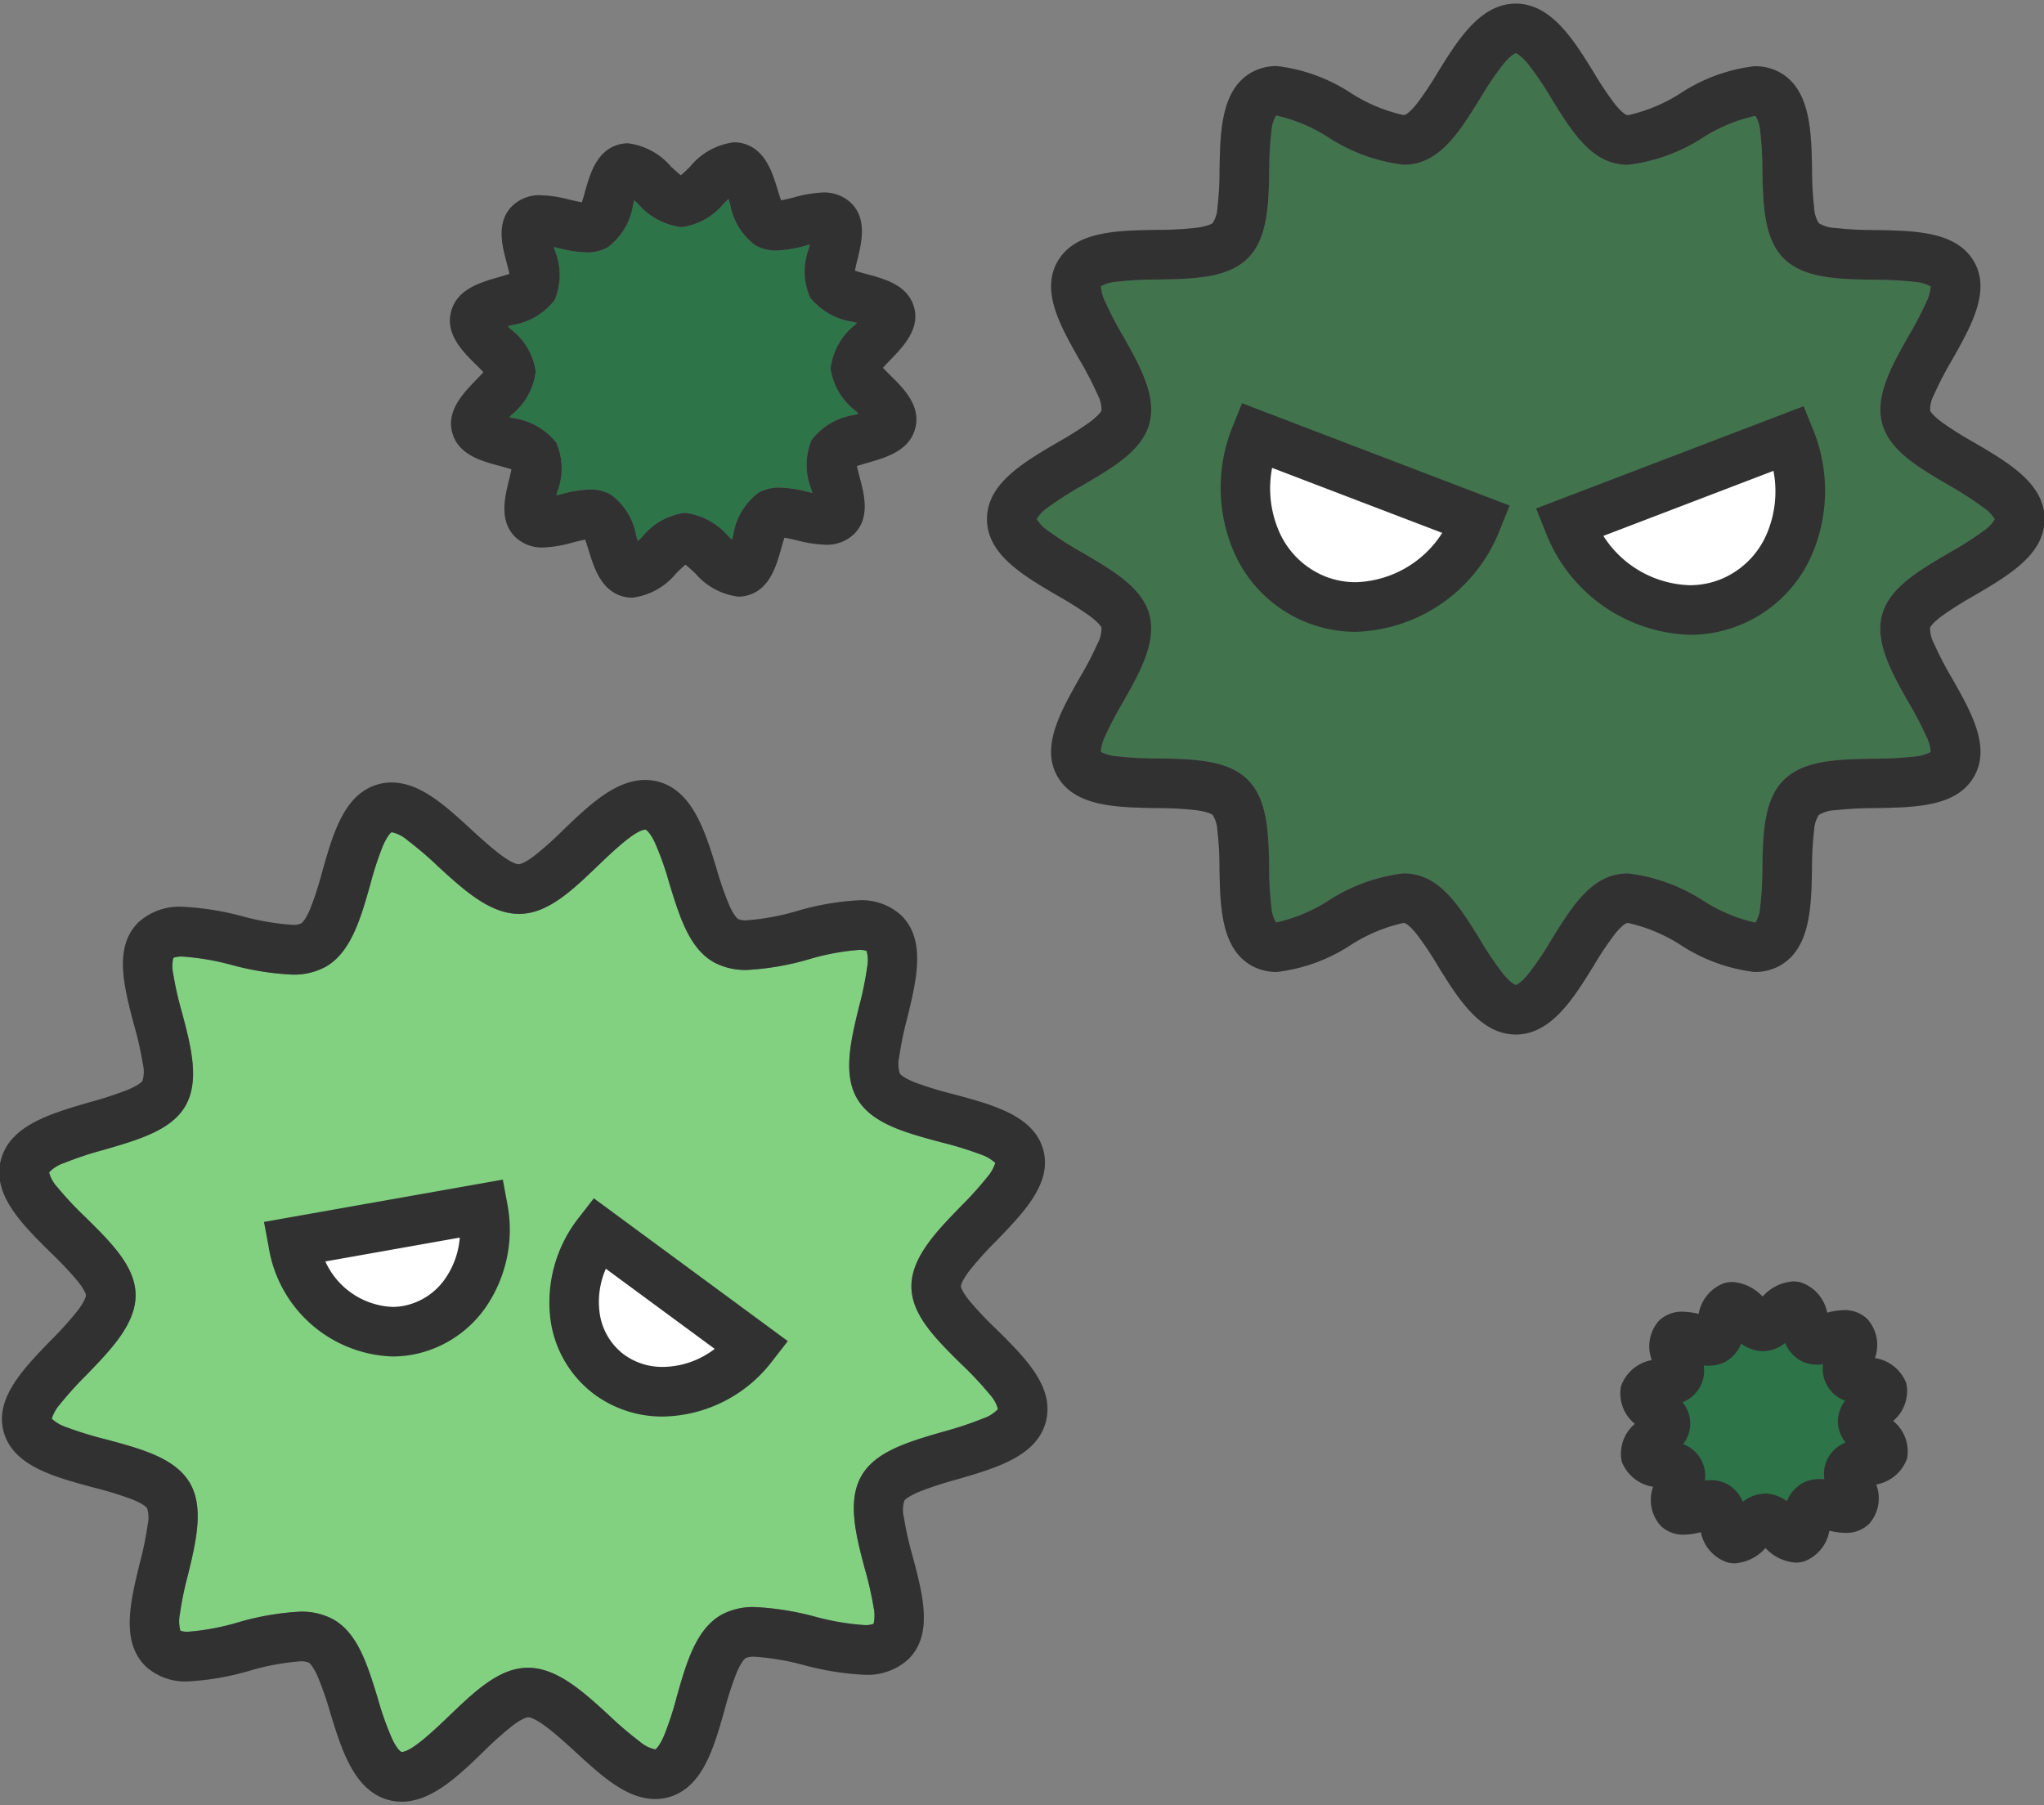
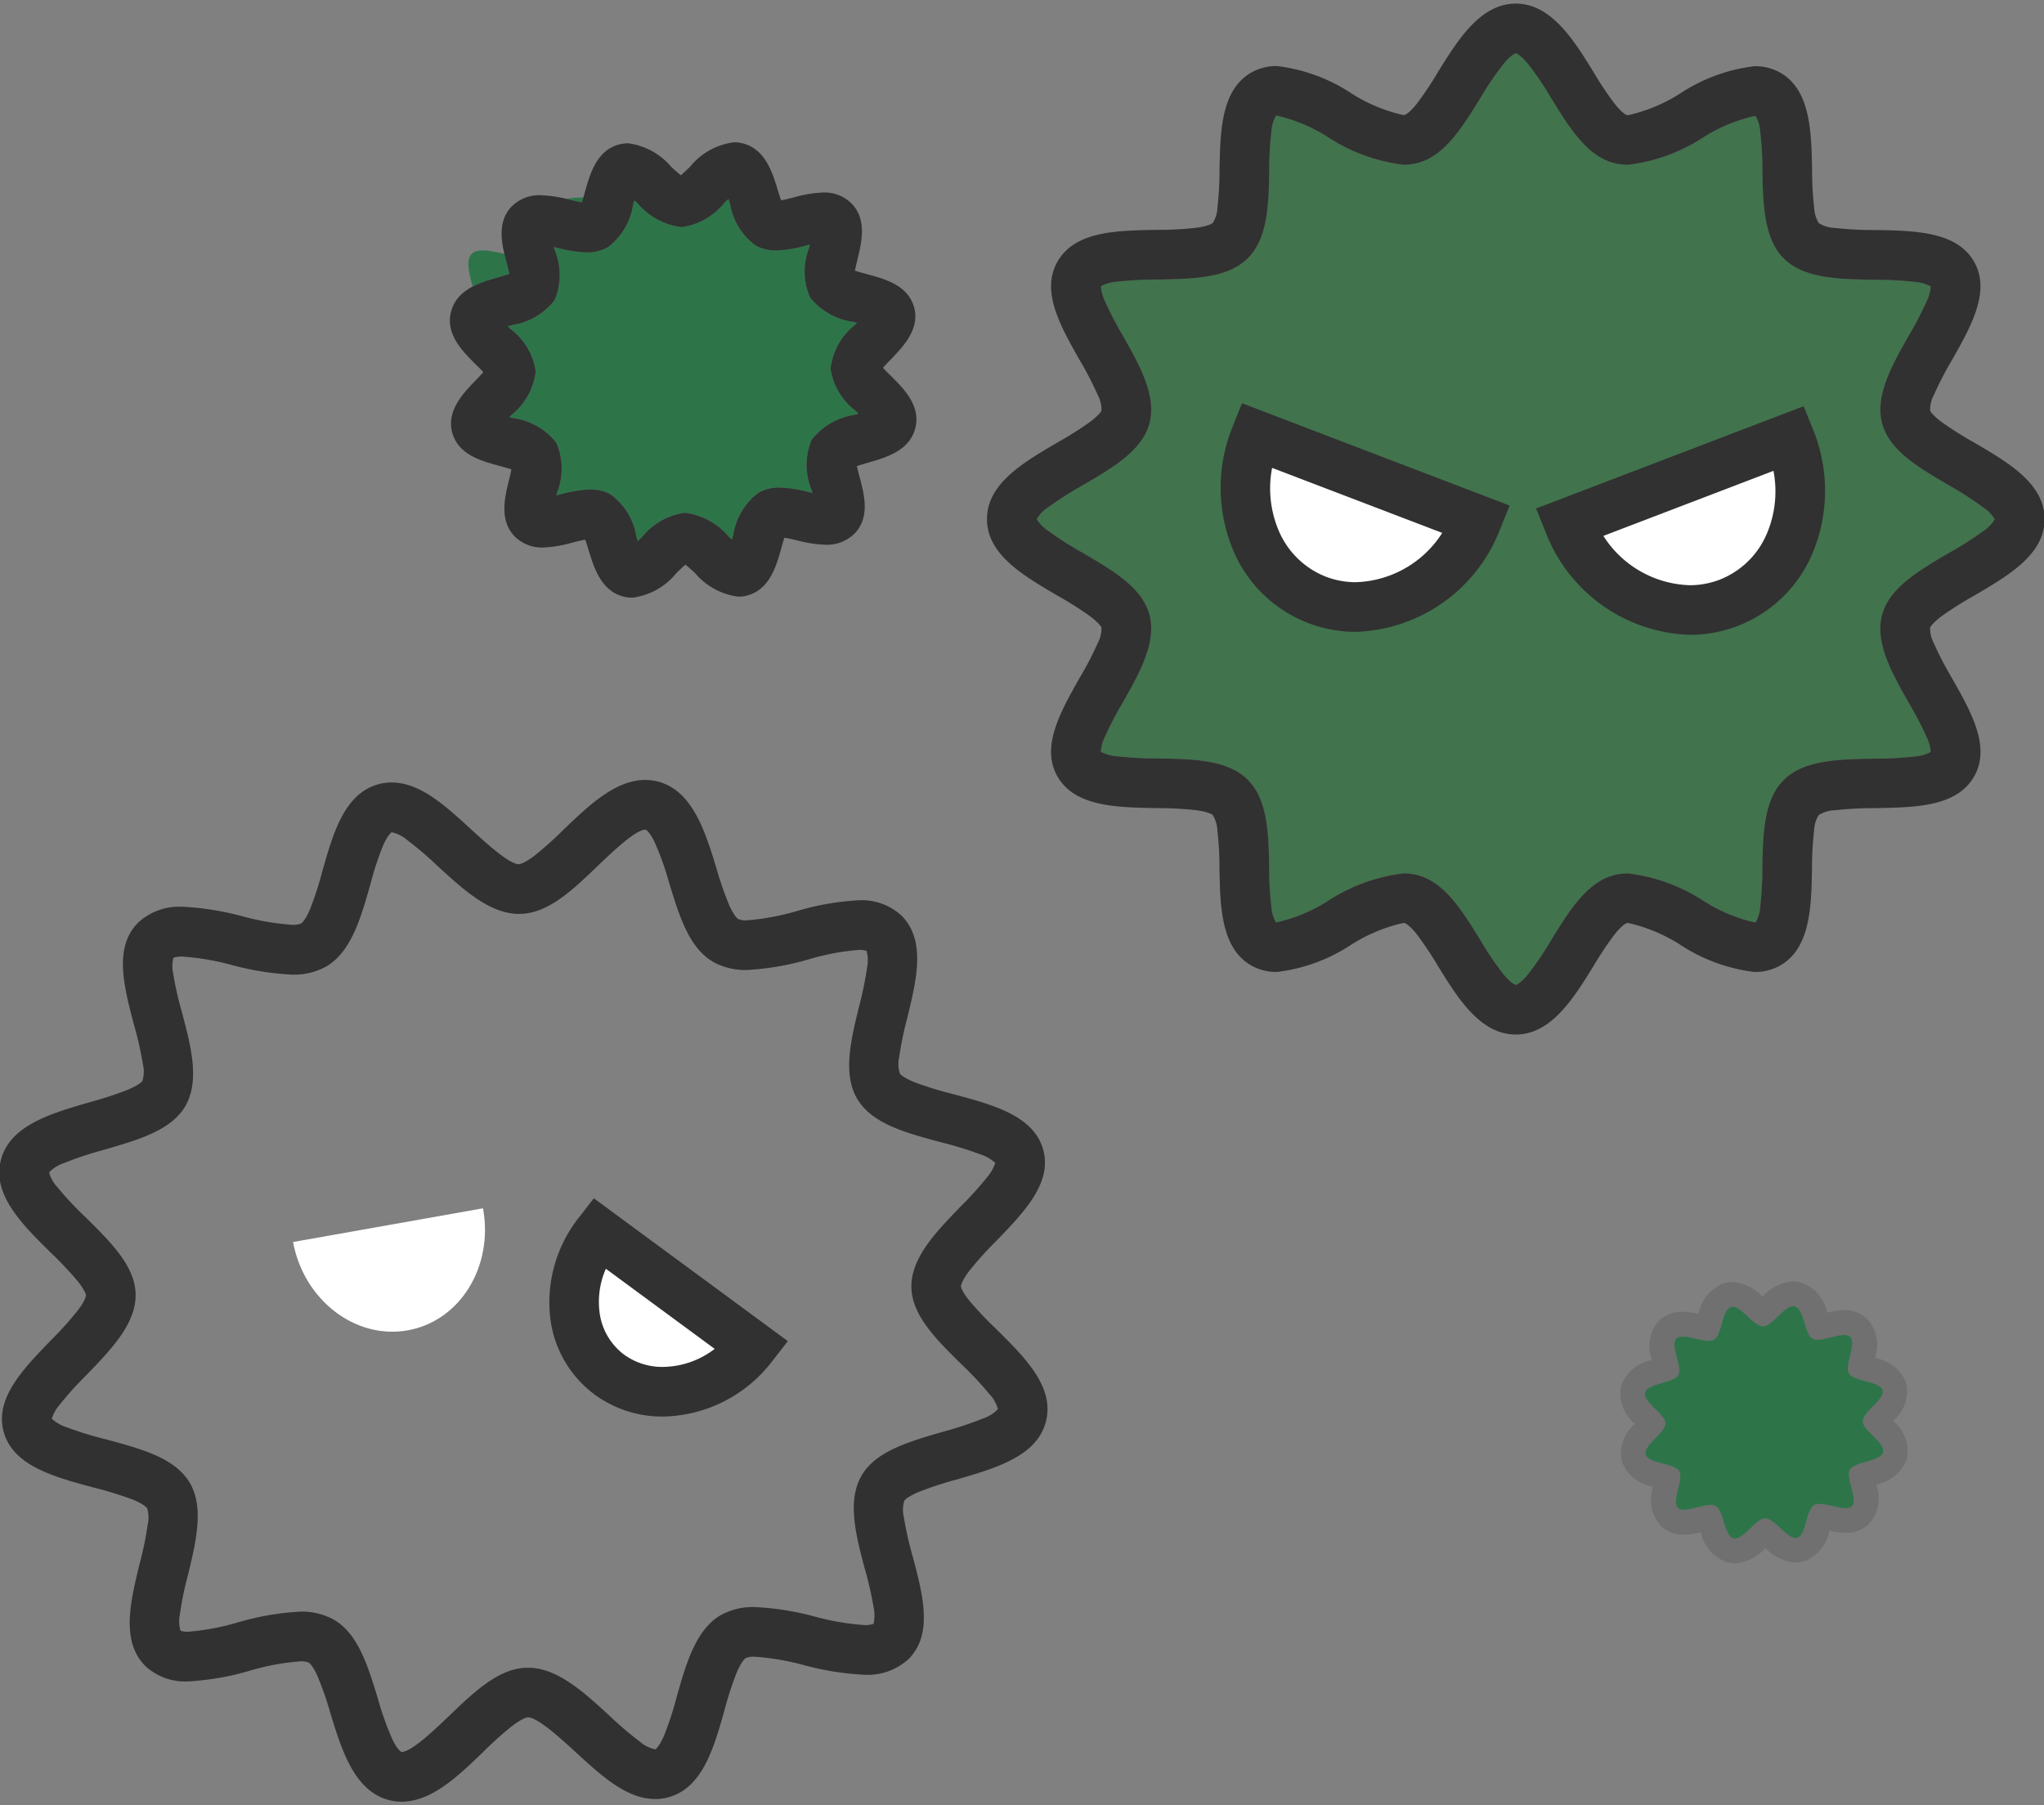
<svg xmlns="http://www.w3.org/2000/svg" width="120" height="106" viewBox="0 0 120 106">
  <rect x="0" y="0" width="120" height="106" fill="#808080" stroke="none" />
  <defs>
    <clipPath id="clip-path">
      <rect id="Rectangle_370" data-name="Rectangle 370" width="120" height="106" transform="translate(-0.008 -0.066)" fill="none" stroke="#707070" stroke-width="1.6" />
    </clipPath>
  </defs>
  <g id="Group_3815" data-name="Group 3815" transform="translate(-0.07 0.18)">
    <g id="Group_915" data-name="Group 915" transform="translate(0.078 -0.114)" clip-path="url(#clip-path)">
      <path id="Path_714" data-name="Path 714" d="M87.1,29.516c0,2.323-6.079,3.839-6.669,5.984-.607,2.215,3.862,6.484,2.709,8.425-1.171,1.968-7.21.326-8.852,1.923s.047,7.479-1.977,8.62c-1.994,1.122-6.377-3.229-8.654-2.636-2.2.572-3.757,6.492-6.141,6.492s-3.945-5.92-6.143-6.492c-2.279-.593-6.66,3.758-8.656,2.636-2.019-1.141-.332-7.023-1.974-8.62s-7.683.046-8.852-1.923c-1.152-1.941,3.316-6.21,2.707-8.425-.59-2.145-6.669-3.661-6.669-5.984s6.079-3.839,6.669-5.98c.609-2.219-3.86-6.488-2.707-8.429,1.169-1.968,7.212-.326,8.852-1.923s-.045-7.479,1.977-8.62C44.712,3.441,49.1,7.794,51.373,7.2c2.2-.572,3.757-6.492,6.143-6.492s3.943,5.92,6.141,6.492c2.277.593,6.66-3.76,8.654-2.636,2.023,1.141.337,7.023,1.977,8.622s7.681-.048,8.852,1.921c1.152,1.941-3.316,6.21-2.709,8.429.59,2.14,6.669,3.655,6.669,5.98" transform="translate(31.466 0.896)" fill="#41734d" />
      <path id="Path_714_-_Outline" data-name="Path 714 - Outline" d="M58.172,60.437c-2.082,0-3.4-2.137-4.566-4.022a19.513,19.513,0,0,0-1.252-1.875c-.464-.577-.689-.642-.692-.643a.408.408,0,0,0-.1-.009,9.568,9.568,0,0,0-3.05,1.275,10.084,10.084,0,0,1-4.364,1.6h0a3,3,0,0,1-1.491-.373c-1.791-1.012-1.836-3.488-1.877-5.673a19.027,19.027,0,0,0-.125-2.27,1.811,1.811,0,0,0-.274-.9c-.008-.008-.185-.173-.966-.282a20.687,20.687,0,0,0-2.344-.123c-2.334-.041-4.748-.083-5.779-1.818s.133-3.8,1.262-5.8A19.689,19.689,0,0,0,33.62,37.48a1.849,1.849,0,0,0,.229-.937c0-.006-.085-.227-.692-.683a20.95,20.95,0,0,0-1.89-1.192c-2.035-1.192-4.139-2.424-4.139-4.495s2.106-3.305,4.143-4.5a20.992,20.992,0,0,0,1.886-1.188c.606-.454.69-.675.693-.685h0a1.9,1.9,0,0,0-.23-.935,19.68,19.68,0,0,0-1.065-2.052c-1.129-1.992-2.3-4.053-1.262-5.8s3.445-1.778,5.779-1.819a20.686,20.686,0,0,0,2.344-.123c.781-.109.958-.274.965-.281a1.814,1.814,0,0,0,.275-.9,19.029,19.029,0,0,0,.125-2.269c.041-2.185.086-4.662,1.876-5.672a3,3,0,0,1,1.494-.374,10.078,10.078,0,0,1,4.364,1.6,9.566,9.566,0,0,0,3.048,1.275.4.4,0,0,0,.1-.009s.228-.066.692-.643a19.512,19.512,0,0,0,1.252-1.875C54.77,2.046,56.09-.091,58.172-.091s3.4,2.136,4.564,4.021a19.514,19.514,0,0,0,1.252,1.875c.464.577.69.642.692.643a.4.4,0,0,0,.1.009,9.565,9.565,0,0,0,3.048-1.275,10.079,10.079,0,0,1,4.364-1.6,3,3,0,0,1,1.493.374c1.792,1.01,1.838,3.49,1.879,5.677a19.042,19.042,0,0,0,.125,2.268,1.815,1.815,0,0,0,.274.9,1.954,1.954,0,0,0,.965.281,20.652,20.652,0,0,0,2.345.122c2.333.04,4.744.081,5.777,1.815s-.132,3.805-1.262,5.8a19.7,19.7,0,0,0-1.065,2.051,1.853,1.853,0,0,0-.229.94s.085.224.691.678a20.992,20.992,0,0,0,1.886,1.188c2.037,1.192,4.143,2.425,4.143,4.5s-2.1,3.3-4.139,4.495a20.948,20.948,0,0,0-1.89,1.192c-.607.456-.69.677-.693.687h0a1.891,1.891,0,0,0,.231.933,19.707,19.707,0,0,0,1.064,2.048c1.13,1.993,2.3,4.054,1.264,5.8S81.6,47.1,79.269,47.144a20.679,20.679,0,0,0-2.344.123,1.951,1.951,0,0,0-.966.282,1.819,1.819,0,0,0-.274.9,19.009,19.009,0,0,0-.125,2.268c-.04,2.186-.086,4.664-1.878,5.674a3,3,0,0,1-1.492.374,10.08,10.08,0,0,1-4.364-1.6,9.57,9.57,0,0,0-3.049-1.275.4.4,0,0,0-.1.009s-.228.066-.692.643a19.513,19.513,0,0,0-1.252,1.875C61.572,58.3,60.252,60.437,58.172,60.437Zm-6.608-9.461a3.306,3.306,0,0,1,.832.1c1.594.415,2.611,2.062,3.688,3.805a18.016,18.016,0,0,0,1.386,2.043c.46.541.685.593.7.6s.243-.056.7-.6a18.081,18.081,0,0,0,1.382-2.039c1.077-1.744,2.095-3.391,3.689-3.807a3.3,3.3,0,0,1,.832-.1A10.359,10.359,0,0,1,69.205,52.6a9.521,9.521,0,0,0,2.985,1.256.483.483,0,0,0,.06,0,2.028,2.028,0,0,0,.267-.884,19.036,19.036,0,0,0,.129-2.3c.036-1.981.074-4.03,1.28-5.2,1.191-1.158,3.182-1.193,5.291-1.23a20.766,20.766,0,0,0,2.374-.127,2.375,2.375,0,0,0,.938-.266,2.35,2.35,0,0,0-.243-.889,19.9,19.9,0,0,0-1.037-1.986c-.992-1.749-2.017-3.557-1.569-5.192.434-1.576,2.127-2.568,3.919-3.618a20.188,20.188,0,0,0,2.01-1.279,2.2,2.2,0,0,0,.682-.7,2.19,2.19,0,0,0-.682-.7A20.153,20.153,0,0,0,83.6,28.19c-1.791-1.048-3.482-2.037-3.915-3.61-.449-1.64.577-3.449,1.569-5.2A19.9,19.9,0,0,0,82.287,17.4a2.351,2.351,0,0,0,.243-.888,2.375,2.375,0,0,0-.937-.265,20.757,20.757,0,0,0-2.372-.125c-2.11-.036-4.1-.07-5.294-1.229s-1.242-3.223-1.279-5.2a19.052,19.052,0,0,0-.13-2.3,2.024,2.024,0,0,0-.268-.885.481.481,0,0,0-.061,0A9.518,9.518,0,0,0,69.2,7.748,10.354,10.354,0,0,1,64.777,9.37a3.3,3.3,0,0,1-.831-.1c-1.594-.415-2.611-2.062-3.688-3.806a18.081,18.081,0,0,0-1.382-2.039c-.477-.563-.7-.6-.7-.6s-.224.035-.7.6a18.016,18.016,0,0,0-1.386,2.043C55.007,7.205,53.99,8.852,52.4,9.267a3.3,3.3,0,0,1-.831.1,10.355,10.355,0,0,1-4.427-1.622,9.518,9.518,0,0,0-2.985-1.256.481.481,0,0,0-.06,0,2.033,2.033,0,0,0-.267.884,19.065,19.065,0,0,0-.13,2.3c-.037,1.982-.075,4.031-1.281,5.206-1.189,1.158-3.182,1.193-5.291,1.23a20.805,20.805,0,0,0-2.373.126,2.378,2.378,0,0,0-.939.266,2.347,2.347,0,0,0,.243.888A19.893,19.893,0,0,0,35.09,19.38c.992,1.751,2.018,3.561,1.568,5.2-.434,1.574-2.125,2.563-3.916,3.611a20.156,20.156,0,0,0-2.013,1.281,2.19,2.19,0,0,0-.682.7,2.2,2.2,0,0,0,.682.7,20.189,20.189,0,0,0,2.01,1.279c1.792,1.05,3.485,2.041,3.918,3.616.45,1.636-.575,3.445-1.567,5.195a19.891,19.891,0,0,0-1.036,1.985,2.347,2.347,0,0,0-.243.889,2.378,2.378,0,0,0,.939.266,20.8,20.8,0,0,0,2.373.126c2.109.037,4.1.071,5.291,1.23,1.206,1.173,1.244,3.224,1.281,5.206a19.1,19.1,0,0,0,.129,2.3,2.05,2.05,0,0,0,.266.884.488.488,0,0,0,.059,0A9.521,9.521,0,0,0,47.136,52.6,10.36,10.36,0,0,1,51.564,50.976Z" transform="translate(30.81 0.239)" fill="#707070" />
      <path id="Path_715" data-name="Path 715" d="M58.172-.091c2.08,0,3.4,2.136,4.564,4.021a19.517,19.517,0,0,0,1.252,1.875c.464.577.69.642.692.643a.4.4,0,0,0,.1.009,9.565,9.565,0,0,0,3.048-1.275,10.079,10.079,0,0,1,4.364-1.6,3,3,0,0,1,1.493.374c1.792,1.01,1.838,3.49,1.879,5.677a19.042,19.042,0,0,0,.125,2.268,1.815,1.815,0,0,0,.274.9,1.954,1.954,0,0,0,.965.281,20.652,20.652,0,0,0,2.345.122c2.333.04,4.744.081,5.777,1.815s-.132,3.805-1.262,5.8a19.7,19.7,0,0,0-1.065,2.051,1.853,1.853,0,0,0-.229.94s.085.224.691.678a20.984,20.984,0,0,0,1.886,1.188c2.037,1.192,4.143,2.425,4.143,4.5s-2.1,3.3-4.139,4.495a20.953,20.953,0,0,0-1.89,1.192c-.607.456-.69.677-.693.687h0a1.892,1.892,0,0,0,.231.933,19.712,19.712,0,0,0,1.064,2.048c1.13,1.993,2.3,4.054,1.264,5.8S81.6,47.1,79.269,47.144a20.68,20.68,0,0,0-2.344.123,1.951,1.951,0,0,0-.966.282,1.818,1.818,0,0,0-.274.9,19.009,19.009,0,0,0-.125,2.268c-.04,2.186-.086,4.664-1.878,5.674a3,3,0,0,1-1.492.374,10.081,10.081,0,0,1-4.364-1.6,9.57,9.57,0,0,0-3.049-1.275.4.4,0,0,0-.1.009s-.228.066-.692.643a19.516,19.516,0,0,0-1.252,1.875c-1.164,1.885-2.483,4.021-4.564,4.021s-3.4-2.137-4.566-4.022a19.512,19.512,0,0,0-1.252-1.875c-.464-.577-.69-.642-.692-.643a.408.408,0,0,0-.1-.009,9.566,9.566,0,0,0-3.05,1.275,10.08,10.08,0,0,1-4.364,1.6,3,3,0,0,1-1.491-.373c-1.791-1.012-1.836-3.488-1.877-5.673a19.027,19.027,0,0,0-.125-2.27,1.811,1.811,0,0,0-.274-.9c-.008-.008-.185-.173-.966-.282a20.686,20.686,0,0,0-2.344-.123c-2.334-.041-4.748-.083-5.779-1.818s.133-3.8,1.262-5.8A19.692,19.692,0,0,0,33.62,37.48a1.849,1.849,0,0,0,.229-.937c0-.006-.085-.227-.692-.683a20.955,20.955,0,0,0-1.89-1.192c-2.035-1.192-4.139-2.424-4.139-4.495s2.106-3.305,4.143-4.5a20.982,20.982,0,0,0,1.886-1.188c.606-.454.69-.675.693-.685h0a1.894,1.894,0,0,0-.23-.935,19.689,19.689,0,0,0-1.065-2.052c-1.129-1.992-2.3-4.053-1.262-5.8s3.445-1.778,5.779-1.819a20.686,20.686,0,0,0,2.344-.123c.781-.109.958-.274.965-.281a1.814,1.814,0,0,0,.275-.9,19.029,19.029,0,0,0,.125-2.269c.041-2.185.086-4.662,1.876-5.672a3,3,0,0,1,1.493-.374,10.077,10.077,0,0,1,4.364,1.6,9.566,9.566,0,0,0,3.048,1.275.4.4,0,0,0,.1-.009s.228-.066.692-.643a19.512,19.512,0,0,0,1.252-1.875C54.77,2.046,56.09-.091,58.172-.091Zm6.6,9.461a3.3,3.3,0,0,1-.831-.1c-1.594-.415-2.611-2.062-3.688-3.806a18.082,18.082,0,0,0-1.382-2.039c-.46-.543-.686-.6-.7-.6s-.242.055-.7.6a18.017,18.017,0,0,0-1.386,2.043C55.007,7.205,53.99,8.852,52.4,9.267a3.3,3.3,0,0,1-.831.1,10.354,10.354,0,0,1-4.427-1.622,9.517,9.517,0,0,0-2.985-1.256.482.482,0,0,0-.061,0,2.033,2.033,0,0,0-.267.884,19.065,19.065,0,0,0-.13,2.3c-.037,1.982-.075,4.031-1.281,5.206-1.189,1.158-3.182,1.193-5.291,1.23a20.8,20.8,0,0,0-2.373.126,2.378,2.378,0,0,0-.939.266,2.347,2.347,0,0,0,.243.888A19.894,19.894,0,0,0,35.09,19.38c.992,1.751,2.018,3.561,1.568,5.2-.434,1.574-2.125,2.563-3.916,3.611a20.157,20.157,0,0,0-2.013,1.281,2.19,2.19,0,0,0-.682.7,2.2,2.2,0,0,0,.682.7,20.182,20.182,0,0,0,2.01,1.279c1.792,1.05,3.485,2.041,3.918,3.616.45,1.636-.575,3.445-1.567,5.195a19.9,19.9,0,0,0-1.036,1.985,2.347,2.347,0,0,0-.243.889,2.378,2.378,0,0,0,.939.266,20.8,20.8,0,0,0,2.373.126c2.109.037,4.1.071,5.291,1.23,1.206,1.173,1.244,3.224,1.281,5.206a19.1,19.1,0,0,0,.129,2.3,2.05,2.05,0,0,0,.266.884.491.491,0,0,0,.06,0A9.518,9.518,0,0,0,47.136,52.6a10.358,10.358,0,0,1,4.429-1.622,3.306,3.306,0,0,1,.832.1c1.594.415,2.611,2.062,3.688,3.805a18.017,18.017,0,0,0,1.386,2.043c.477.561.7.6.7.6s.225-.036.7-.6a18.081,18.081,0,0,0,1.382-2.039c1.077-1.744,2.095-3.391,3.689-3.807a3.3,3.3,0,0,1,.832-.1A10.359,10.359,0,0,1,69.205,52.6a9.521,9.521,0,0,0,2.985,1.256.483.483,0,0,0,.06,0,2.028,2.028,0,0,0,.267-.884,19.036,19.036,0,0,0,.129-2.3c.036-1.981.074-4.03,1.28-5.2,1.191-1.158,3.182-1.193,5.291-1.23a20.766,20.766,0,0,0,2.374-.127,2.375,2.375,0,0,0,.938-.266,2.35,2.35,0,0,0-.243-.889,19.9,19.9,0,0,0-1.037-1.986c-.991-1.749-2.017-3.557-1.569-5.192.434-1.576,2.127-2.568,3.919-3.618a20.184,20.184,0,0,0,2.01-1.279,2.2,2.2,0,0,0,.682-.7,2.19,2.19,0,0,0-.682-.7A20.155,20.155,0,0,0,83.6,28.19c-1.791-1.048-3.482-2.037-3.915-3.61-.448-1.64.577-3.449,1.569-5.2A19.9,19.9,0,0,0,82.287,17.4a2.35,2.35,0,0,0,.243-.888,2.375,2.375,0,0,0-.937-.265,20.756,20.756,0,0,0-2.372-.125c-2.11-.036-4.1-.07-5.294-1.229s-1.242-3.223-1.279-5.2a19.052,19.052,0,0,0-.13-2.3,2.024,2.024,0,0,0-.268-.885.481.481,0,0,0-.061,0A9.518,9.518,0,0,0,69.2,7.748,10.354,10.354,0,0,1,64.777,9.37Z" transform="translate(30.81 0.239)" fill="#313131" />
      <path id="Path_716" data-name="Path 716" d="M56.259,12.306c1.6,3.972-.009,8.3-3.593,9.676s-7.791-.738-9.393-4.71Z" transform="translate(48.806 13.352)" fill="#fff" />
      <path id="Path_716_-_Outline" data-name="Path 716 - Outline" d="M57.934,11.278l.535,1.327a9.511,9.511,0,0,1-.016,7.31A7.8,7.8,0,0,1,51.247,24.7a9.386,9.386,0,0,1-8.466-6.041l-.555-1.376Zm-6.688,10.51A4.9,4.9,0,0,0,53,21.465a4.985,4.985,0,0,0,2.778-2.714,6.362,6.362,0,0,0,.385-3.678l-9.987,3.819A6.233,6.233,0,0,0,51.247,21.788Z" transform="translate(47.947 12.508)" fill="#313131" />
      <path id="Path_717" data-name="Path 717" d="M34.985,12.222c-1.6,3.972.009,8.3,3.593,9.676s7.791-.74,9.4-4.71Z" transform="translate(38.74 13.262)" fill="#fff" />
      <path id="Path_717_-_Outline" data-name="Path 717 - Outline" d="M34.824,11.194,50.535,17.2l-.556,1.376a9.394,9.394,0,0,1-8.471,6.039,7.794,7.794,0,0,1-7.2-4.785,9.511,9.511,0,0,1-.016-7.31Zm11.755,7.612L36.59,14.988a6.361,6.361,0,0,0,.385,3.678,4.985,4.985,0,0,0,2.778,2.714,4.9,4.9,0,0,0,1.755.321A6.241,6.241,0,0,0,46.578,18.807Z" transform="translate(38.085 12.418)" fill="#313131" />
-       <path id="Path_718" data-name="Path 718" d="M59.278,58.549c-.607,2.3-7.016,2.292-8.158,4.266-1.18,2.041,2.126,7.369.479,9.006-1.672,1.655-7.218-1.464-9.259-.29s-1.906,7.409-4.2,8.035c-2.264.618-5.463-4.773-7.87-4.748-2.326.021-5.41,5.49-7.77,4.9s-2.354-6.83-4.381-7.942c-2.1-1.151-7.57,2.07-9.248.465-1.7-1.628,1.5-7.029.3-9.014S1.553,61.37.91,59.134c-.635-2.207,4.9-5.322,4.878-7.664C5.764,49.2.147,46.2.754,43.9S7.768,41.61,8.91,39.637c1.182-2.045-2.126-7.373-.477-9.008,1.672-1.657,7.218,1.464,9.259.29s1.9-7.411,4.2-8.035c2.264-.62,5.463,4.77,7.872,4.748,2.324-.021,5.41-5.492,7.77-4.9s2.354,6.832,4.381,7.942c2.1,1.151,7.568-2.068,9.246-.463,1.7,1.626-1.5,7.027-.3,9.016s7.61,1.854,8.254,4.09c.633,2.2-4.9,5.32-4.88,7.666.023,2.265,5.642,5.268,5.035,7.566" transform="translate(0.709 24.502)" fill="#82d181" />
      <path id="Path_718_-_Outline" data-name="Path 718 - Outline" d="M23.522,81.875a2.976,2.976,0,0,1-.722-.088c-2.053-.514-2.8-2.952-3.458-5.1a19.536,19.536,0,0,0-.751-2.169c-.309-.686-.51-.8-.518-.806a1.164,1.164,0,0,0-.517-.075,14.216,14.216,0,0,0-2.948.548,15.811,15.811,0,0,1-3.614.629,3.448,3.448,0,0,1-2.475-.862c-1.5-1.439-.93-3.79-.374-6.063a19.5,19.5,0,0,0,.469-2.279,1.846,1.846,0,0,0-.036-.967c-.006-.01-.139-.219-.885-.521a21.316,21.316,0,0,0-2.289-.7C3.107,62.8.735,62.162.169,60.193s1.12-3.707,2.749-5.39A20.511,20.511,0,0,0,4.51,53.035c.477-.636.48-.883.48-.894s-.021-.244-.5-.844a20.827,20.827,0,0,0-1.564-1.654C1.225,47.962-.534,46.224,0,44.186c.533-2.021,2.922-2.714,5.232-3.384a21.33,21.33,0,0,0,2.208-.722c.725-.306.859-.508.864-.517a1.872,1.872,0,0,0,.024-1.007,19.846,19.846,0,0,0-.518-2.294C7.22,34.02,6.6,31.7,8.066,30.252a3.553,3.553,0,0,1,2.6-.919,16.636,16.636,0,0,1,3.543.568,14.823,14.823,0,0,0,2.87.49,1.206,1.206,0,0,0,.542-.077c.022-.013.23-.148.53-.851a19.585,19.585,0,0,0,.717-2.217c.636-2.244,1.294-4.565,3.3-5.11a2.88,2.88,0,0,1,.759-.1c1.675,0,3.137,1.342,4.685,2.763.829.761,2.217,2.035,2.794,2.035.012,0,.258-.008.881-.473a20.285,20.285,0,0,0,1.737-1.552c1.5-1.436,3.045-2.921,4.8-2.921a2.975,2.975,0,0,1,.722.088c2.052.514,2.8,2.951,3.457,5.1a19.545,19.545,0,0,0,.752,2.17c.309.685.516.8.518.806a1.157,1.157,0,0,0,.518.076,14.216,14.216,0,0,0,2.946-.547,15.816,15.816,0,0,1,3.613-.629,3.45,3.45,0,0,1,2.476.862c1.5,1.438.93,3.788.375,6.06a19.514,19.514,0,0,0-.47,2.281,1.853,1.853,0,0,0,.037.971c.006.009.138.217.885.519a21.315,21.315,0,0,0,2.29.7c2.295.616,4.668,1.253,5.234,3.222s-1.12,3.7-2.748,5.386a20.53,20.53,0,0,0-1.594,1.771c-.478.639-.482.888-.481.9s.022.242.5.842a20.853,20.853,0,0,0,1.563,1.652c1.7,1.681,3.461,3.42,2.922,5.458-.533,2.019-2.921,2.713-5.23,3.383a21.329,21.329,0,0,0-2.211.723c-.726.306-.859.51-.865.518a1.863,1.863,0,0,0-.024,1,19.858,19.858,0,0,0,.518,2.293c.595,2.243,1.21,4.562-.249,6.012a3.554,3.554,0,0,1-2.6.919,16.645,16.645,0,0,1-3.542-.567,14.834,14.834,0,0,0-2.87-.49,1.208,1.208,0,0,0-.543.077c-.023.013-.231.148-.532.851a19.566,19.566,0,0,0-.718,2.218c-.636,2.243-1.294,4.562-3.3,5.108a2.886,2.886,0,0,1-.759.1c-1.675,0-3.137-1.342-4.686-2.763-.829-.761-2.216-2.034-2.792-2.034-.014,0-.26.008-.884.473a20.272,20.272,0,0,0-1.737,1.552C26.823,80.391,25.276,81.875,23.522,81.875ZM17.555,70.721a3.9,3.9,0,0,1,1.918.434c1.468.8,2.044,2.685,2.654,4.677a17.246,17.246,0,0,0,.867,2.425c.309.619.512.7.514.7h.014c.583,0,1.959-1.32,2.781-2.108,1.512-1.45,2.941-2.82,4.608-2.835h.03c1.71,0,3.262,1.424,4.762,2.8a20.5,20.5,0,0,0,1.784,1.525,2.051,2.051,0,0,0,.928.471c.028-.018.225-.155.507-.793a18.882,18.882,0,0,0,.751-2.3c.551-1.942,1.12-3.949,2.6-4.8a3.912,3.912,0,0,1,2-.465,16.6,16.6,0,0,1,3.528.565,14.876,14.876,0,0,0,2.885.492,1.4,1.4,0,0,0,.542-.073,2.167,2.167,0,0,0,.006-.944,19.6,19.6,0,0,0-.511-2.255c-.523-1.971-1.063-4.009-.2-5.5.827-1.431,2.75-1.989,4.785-2.58a20.4,20.4,0,0,0,2.366-.786,2.073,2.073,0,0,0,.856-.543,2.043,2.043,0,0,0-.482-.863,19.943,19.943,0,0,0-1.668-1.779c-1.5-1.48-2.913-2.878-2.93-4.538-.016-1.717,1.464-3.245,2.9-4.724A20.527,20.527,0,0,0,57.9,45.207a2.4,2.4,0,0,0,.474-.835,2.372,2.372,0,0,0-.862-.5,21.075,21.075,0,0,0-2.317-.712c-2.075-.557-4.036-1.084-4.909-2.523-.884-1.457-.388-3.489.093-5.455a19.554,19.554,0,0,0,.473-2.31,2.061,2.061,0,0,0-.034-.949,1.285,1.285,0,0,0-.46-.058,14.1,14.1,0,0,0-2.9.541,15.955,15.955,0,0,1-3.656.635,3.9,3.9,0,0,1-1.919-.435c-1.467-.8-2.044-2.685-2.654-4.677a17.264,17.264,0,0,0-.867-2.425c-.309-.619-.511-.7-.513-.7h-.014c-.583,0-1.96,1.321-2.783,2.11-1.512,1.45-2.94,2.821-4.606,2.835H30.41c-1.711,0-3.263-1.424-4.764-2.8a20.5,20.5,0,0,0-1.784-1.525,2.051,2.051,0,0,0-.928-.471c-.029.018-.227.155-.509.795a18.9,18.9,0,0,0-.751,2.3c-.55,1.941-1.118,3.947-2.6,4.8a3.911,3.911,0,0,1-2,.466,16.583,16.583,0,0,1-3.528-.566,14.868,14.868,0,0,0-2.885-.492,1.392,1.392,0,0,0-.544.073,2.156,2.156,0,0,0-.006.944,19.6,19.6,0,0,0,.511,2.253c.523,1.972,1.064,4.012.2,5.507C10,42.452,8.082,43.01,6.048,43.6a20.361,20.361,0,0,0-2.369.787,2.061,2.061,0,0,0-.855.543,2.036,2.036,0,0,0,.482.863,19.93,19.93,0,0,0,1.667,1.779c1.5,1.481,2.912,2.88,2.93,4.54.017,1.714-1.462,3.241-2.892,4.718a20.494,20.494,0,0,0-1.558,1.725,2.388,2.388,0,0,0-.474.836,2.363,2.363,0,0,0,.862.5,21.061,21.061,0,0,0,2.317.713c2.075.558,4.034,1.085,4.907,2.524s.388,3.486-.093,5.451a19.532,19.532,0,0,0-.474,2.313,2.06,2.06,0,0,0,.035.949,1.284,1.284,0,0,0,.459.058,14.1,14.1,0,0,0,2.9-.541A15.954,15.954,0,0,1,17.555,70.721Z" transform="translate(0.05 23.845)" fill="#707070" />
      <path id="Path_719" data-name="Path 719" d="M23.522,81.875a2.976,2.976,0,0,1-.722-.088c-2.053-.514-2.8-2.952-3.458-5.1a19.536,19.536,0,0,0-.751-2.169c-.309-.686-.51-.8-.518-.806a1.164,1.164,0,0,0-.517-.075,14.216,14.216,0,0,0-2.948.548,15.811,15.811,0,0,1-3.614.629,3.448,3.448,0,0,1-2.475-.862c-1.5-1.439-.93-3.79-.374-6.063a19.5,19.5,0,0,0,.469-2.279,1.846,1.846,0,0,0-.036-.967c-.006-.01-.139-.219-.885-.521a21.316,21.316,0,0,0-2.289-.7C3.107,62.8.735,62.162.169,60.193s1.12-3.707,2.749-5.39A20.511,20.511,0,0,0,4.51,53.035c.477-.636.48-.883.48-.894s-.021-.244-.5-.844a20.827,20.827,0,0,0-1.564-1.654C1.225,47.962-.534,46.224,0,44.186c.533-2.021,2.922-2.714,5.232-3.384a21.33,21.33,0,0,0,2.208-.722c.725-.306.859-.508.864-.517a1.872,1.872,0,0,0,.024-1.007,19.846,19.846,0,0,0-.518-2.294C7.22,34.02,6.6,31.7,8.066,30.252a3.553,3.553,0,0,1,2.6-.919,16.636,16.636,0,0,1,3.543.568,14.823,14.823,0,0,0,2.87.49,1.206,1.206,0,0,0,.542-.077c.022-.013.23-.148.53-.851a19.585,19.585,0,0,0,.717-2.217c.636-2.244,1.294-4.565,3.3-5.11a2.88,2.88,0,0,1,.759-.1c1.675,0,3.137,1.342,4.685,2.763.829.761,2.217,2.035,2.794,2.035.012,0,.258-.008.881-.473a20.285,20.285,0,0,0,1.737-1.552c1.5-1.436,3.045-2.921,4.8-2.921a2.975,2.975,0,0,1,.722.088c2.052.514,2.8,2.951,3.457,5.1a19.545,19.545,0,0,0,.752,2.17c.309.685.516.8.518.806a1.157,1.157,0,0,0,.518.076,14.216,14.216,0,0,0,2.946-.547,15.816,15.816,0,0,1,3.613-.629,3.45,3.45,0,0,1,2.476.862c1.5,1.438.93,3.788.375,6.06a19.514,19.514,0,0,0-.47,2.281,1.853,1.853,0,0,0,.037.971c.006.009.138.217.885.519a21.315,21.315,0,0,0,2.29.7c2.295.616,4.668,1.253,5.234,3.222s-1.12,3.7-2.748,5.386a20.53,20.53,0,0,0-1.594,1.771c-.478.639-.482.888-.481.9s.022.242.5.842a20.853,20.853,0,0,0,1.563,1.652c1.7,1.681,3.461,3.42,2.922,5.458-.533,2.019-2.921,2.713-5.23,3.383a21.329,21.329,0,0,0-2.211.723c-.726.306-.859.51-.865.518a1.863,1.863,0,0,0-.024,1,19.858,19.858,0,0,0,.518,2.293c.595,2.243,1.21,4.562-.249,6.012a3.554,3.554,0,0,1-2.6.919,16.645,16.645,0,0,1-3.542-.567,14.834,14.834,0,0,0-2.87-.49,1.208,1.208,0,0,0-.543.077c-.023.013-.231.148-.532.851a19.566,19.566,0,0,0-.718,2.218c-.636,2.243-1.294,4.562-3.3,5.108a2.886,2.886,0,0,1-.759.1c-1.675,0-3.137-1.342-4.686-2.763-.829-.761-2.216-2.034-2.792-2.034-.014,0-.26.008-.884.473a20.272,20.272,0,0,0-1.737,1.552C26.823,80.391,25.276,81.875,23.522,81.875ZM17.555,70.721a3.9,3.9,0,0,1,1.918.434c1.468.8,2.044,2.685,2.654,4.677a17.246,17.246,0,0,0,.867,2.425c.309.619.512.7.514.7h.014c.583,0,1.959-1.32,2.781-2.108,1.512-1.45,2.941-2.82,4.608-2.835h.03c1.71,0,3.262,1.424,4.762,2.8a20.5,20.5,0,0,0,1.784,1.525,2.051,2.051,0,0,0,.928.471c.028-.018.225-.155.507-.793a18.882,18.882,0,0,0,.751-2.3c.551-1.942,1.12-3.949,2.6-4.8a3.912,3.912,0,0,1,2-.465,16.6,16.6,0,0,1,3.528.565,14.876,14.876,0,0,0,2.885.492,1.4,1.4,0,0,0,.542-.073,2.167,2.167,0,0,0,.006-.944,19.6,19.6,0,0,0-.511-2.255c-.523-1.971-1.063-4.009-.2-5.5.827-1.431,2.75-1.989,4.785-2.58a20.4,20.4,0,0,0,2.366-.786,2.073,2.073,0,0,0,.856-.543,2.043,2.043,0,0,0-.482-.863,19.943,19.943,0,0,0-1.668-1.779c-1.5-1.48-2.913-2.878-2.93-4.538-.016-1.717,1.464-3.245,2.9-4.724A20.527,20.527,0,0,0,57.9,45.207a2.4,2.4,0,0,0,.474-.835,2.372,2.372,0,0,0-.862-.5,21.075,21.075,0,0,0-2.317-.712c-2.075-.557-4.036-1.084-4.909-2.523-.884-1.457-.388-3.489.093-5.455a19.554,19.554,0,0,0,.473-2.31,2.061,2.061,0,0,0-.034-.949,1.285,1.285,0,0,0-.46-.058,14.1,14.1,0,0,0-2.9.541,15.955,15.955,0,0,1-3.656.635,3.9,3.9,0,0,1-1.919-.435c-1.467-.8-2.044-2.685-2.654-4.677a17.264,17.264,0,0,0-.867-2.425c-.309-.619-.511-.7-.513-.7h-.014c-.583,0-1.96,1.321-2.783,2.11-1.512,1.45-2.94,2.821-4.606,2.835H30.41c-1.711,0-3.263-1.424-4.764-2.8a20.5,20.5,0,0,0-1.784-1.525,2.051,2.051,0,0,0-.928-.471c-.029.018-.227.155-.509.795a18.9,18.9,0,0,0-.751,2.3c-.55,1.941-1.118,3.947-2.6,4.8a3.911,3.911,0,0,1-2,.466,16.583,16.583,0,0,1-3.528-.566,14.868,14.868,0,0,0-2.885-.492,1.392,1.392,0,0,0-.544.073,2.156,2.156,0,0,0-.006.944,19.6,19.6,0,0,0,.511,2.253c.523,1.972,1.064,4.012.2,5.507C10,42.452,8.082,43.01,6.048,43.6a20.361,20.361,0,0,0-2.369.787,2.061,2.061,0,0,0-.855.543,2.036,2.036,0,0,0,.482.863,19.93,19.93,0,0,0,1.667,1.779c1.5,1.481,2.912,2.88,2.93,4.54.017,1.714-1.462,3.241-2.892,4.718a20.494,20.494,0,0,0-1.558,1.725,2.388,2.388,0,0,0-.474.836,2.363,2.363,0,0,0,.862.5,21.061,21.061,0,0,0,2.317.713c2.075.558,4.034,1.085,4.907,2.524s.388,3.486-.093,5.451a19.532,19.532,0,0,0-.474,2.313,2.06,2.06,0,0,0,.035.949,1.284,1.284,0,0,0,.459.058,14.1,14.1,0,0,0,2.9-.541A15.954,15.954,0,0,1,17.555,70.721Z" transform="translate(0.05 23.845)" fill="#313131" />
      <path id="Path_720" data-name="Path 720" d="M26.346,41.456c-2.147,2.765-5.913,3.518-8.409,1.68s-2.78-5.571-.633-8.338Z" transform="translate(17.832 37.511)" fill="#fff" />
      <path id="Path_720_-_Outline" data-name="Path 720 - Outline" d="M21.739,46.506a6.706,6.706,0,0,1-4.009-1.289,6.561,6.561,0,0,1-2.6-4.432,8.033,8.033,0,0,1,1.679-5.972l.871-1.122,11.389,8.386-.917,1.18A8.236,8.236,0,0,1,21.739,46.506Zm-3.353-8.678a4.832,4.832,0,0,0-.37,2.555,3.672,3.672,0,0,0,1.44,2.487,3.814,3.814,0,0,0,2.283.722,5.081,5.081,0,0,0,3.037-1.059Z" transform="translate(17.175 36.603)" fill="#313131" />
      <path id="Path_721" data-name="Path 721" d="M8.116,36.089c.639,3.412,3.653,5.733,6.731,5.187S19.9,37.52,19.269,34.11Z" transform="translate(9.079 36.772)" fill="#fff" />
-       <path id="Path_721_-_Outline" data-name="Path 721 - Outline" d="M21.2,33.184l.264,1.42a8.035,8.035,0,0,1-1.223,6.013,6.746,6.746,0,0,1-4.376,2.853,6.647,6.647,0,0,1-1.157.1,7.621,7.621,0,0,1-7.26-6.455l-.271-1.445Zm-6.492,7.475a3.723,3.723,0,0,0,.648-.057,3.854,3.854,0,0,0,2.489-1.643,4.883,4.883,0,0,0,.828-2.369l-7.892,1.4A4.539,4.539,0,0,0,14.712,40.659Z" transform="translate(8.312 36.012)" fill="#313131" />
      <path id="Path_722" data-name="Path 722" d="M59.365,45.45c-.145.55-1.676.548-1.949,1.018-.281.487.509,1.761.115,2.151s-1.725-.348-2.213-.068-.454,1.769-1,1.921-1.306-1.141-1.881-1.135c-.556,0-1.293,1.311-1.855,1.17s-.562-1.632-1.046-1.9c-.5-.274-1.808.5-2.211.112s.36-1.68.072-2.153-1.819-.444-1.972-.979,1.171-1.271,1.165-1.829c0-.541-1.346-1.259-1.2-1.809s1.674-.548,1.947-1.018c.283-.487-.507-1.761-.113-2.151s1.723.348,2.211.068.456-1.769,1.005-1.921,1.3,1.141,1.879,1.135c.556,0,1.293-1.311,1.857-1.17s.562,1.632,1.046,1.9c.5.274,1.808-.5,2.209-.112s-.358,1.68-.07,2.155,1.817.442,1.972.977-1.171,1.271-1.167,1.831c.006.539,1.348,1.257,1.2,1.807" transform="translate(51.181 39.751)" fill="#853b6f" />
      <path id="Path_722_-_Outline" data-name="Path 722 - Outline" d="M51.324,52.631a1.818,1.818,0,0,1-.442-.054A2.341,2.341,0,0,1,49.324,50.8a4.164,4.164,0,0,1-.993.149,1.909,1.909,0,0,1-1.357-.512,2.28,2.28,0,0,1-.453-2.3,2.35,2.35,0,0,1-1.842-1.486,2.275,2.275,0,0,1,.775-2.206,2.294,2.294,0,0,1-.82-2.2A2.353,2.353,0,0,1,46.447,40.7a2.267,2.267,0,0,1,.406-2.3,1.925,1.925,0,0,1,1.4-.54,4.3,4.3,0,0,1,.944.129,2.337,2.337,0,0,1,1.509-1.81,1.806,1.806,0,0,1,.477-.064,2.661,2.661,0,0,1,1.764.857,2.644,2.644,0,0,1,1.794-.891,1.822,1.822,0,0,1,.441.054,2.344,2.344,0,0,1,1.558,1.781,4.161,4.161,0,0,1,.992-.149,1.906,1.906,0,0,1,1.358.514,2.281,2.281,0,0,1,.451,2.3,2.355,2.355,0,0,1,1.842,1.48,2.277,2.277,0,0,1-.774,2.211,2.293,2.293,0,0,1,.82,2.2,2.353,2.353,0,0,1-1.812,1.532,2.267,2.267,0,0,1-.406,2.3,1.93,1.93,0,0,1-1.4.54,4.3,4.3,0,0,1-.943-.129,2.336,2.336,0,0,1-1.508,1.81,1.807,1.807,0,0,1-.477.064,2.666,2.666,0,0,1-1.766-.857A2.642,2.642,0,0,1,51.324,52.631ZM49.9,47.749a2.038,2.038,0,0,1,.987.238,2.119,2.119,0,0,1,.9,1.034,2.154,2.154,0,0,1,1.291-.484H53.1a2.189,2.189,0,0,1,1.276.449,2.119,2.119,0,0,1,.876-1.041,2.04,2.04,0,0,1,1.031-.259,2.937,2.937,0,0,1,.294.015,1.974,1.974,0,0,1,1.243-2.16,2.059,2.059,0,0,1-.453-1.224,2.1,2.1,0,0,1,.419-1.236A1.975,1.975,0,0,1,56.5,40.945a2.9,2.9,0,0,1-.339.021,2.035,2.035,0,0,1-.988-.239,2.118,2.118,0,0,1-.9-1.034,2.155,2.155,0,0,1-1.292.485h-.015a2.186,2.186,0,0,1-1.275-.449,2.12,2.12,0,0,1-.879,1.041,2.038,2.038,0,0,1-1.028.258c-.1,0-.2-.006-.293-.015a1.977,1.977,0,0,1-1.244,2.16,1.959,1.959,0,0,1,.035,2.461,1.976,1.976,0,0,1,1.278,2.135A2.9,2.9,0,0,1,49.9,47.749Z" transform="translate(50.523 39.095)" fill="#707070" />
      <path id="Path_723" data-name="Path 723" d="M59.365,45.45c-.145.55-1.676.548-1.949,1.018-.281.487.509,1.761.115,2.151s-1.725-.348-2.213-.068-.454,1.769-1,1.921-1.306-1.141-1.881-1.135c-.556,0-1.293,1.311-1.855,1.17s-.562-1.632-1.046-1.9c-.5-.274-1.808.5-2.211.112s.36-1.68.072-2.153-1.819-.444-1.972-.979,1.171-1.271,1.165-1.829c0-.541-1.346-1.259-1.2-1.809s1.674-.548,1.947-1.018c.283-.487-.507-1.761-.113-2.151s1.723.348,2.211.068.456-1.769,1.005-1.921,1.3,1.141,1.879,1.135c.556,0,1.293-1.311,1.857-1.17s.562,1.632,1.046,1.9c.5.274,1.808-.5,2.209-.112s-.358,1.68-.07,2.155,1.817.442,1.972.977-1.171,1.271-1.167,1.831C58.168,44.183,59.51,44.9,59.365,45.45Z" transform="translate(51.181 39.751)" fill="#2d7549" />
-       <path id="Path_723_-_Outline" data-name="Path 723 - Outline" d="M51.324,52.631a1.818,1.818,0,0,1-.442-.054A2.341,2.341,0,0,1,49.324,50.8a4.164,4.164,0,0,1-.993.149,1.909,1.909,0,0,1-1.357-.512,2.28,2.28,0,0,1-.453-2.3,2.35,2.35,0,0,1-1.842-1.486,2.275,2.275,0,0,1,.775-2.206,2.294,2.294,0,0,1-.82-2.2A2.353,2.353,0,0,1,46.447,40.7a2.267,2.267,0,0,1,.406-2.3,1.925,1.925,0,0,1,1.4-.54,4.3,4.3,0,0,1,.944.129,2.337,2.337,0,0,1,1.509-1.81,1.806,1.806,0,0,1,.477-.064,2.661,2.661,0,0,1,1.764.857,2.644,2.644,0,0,1,1.794-.891,1.822,1.822,0,0,1,.441.054,2.344,2.344,0,0,1,1.558,1.781,4.161,4.161,0,0,1,.992-.149,1.906,1.906,0,0,1,1.358.514,2.281,2.281,0,0,1,.451,2.3,2.355,2.355,0,0,1,1.842,1.48,2.277,2.277,0,0,1-.774,2.211,2.293,2.293,0,0,1,.82,2.2,2.353,2.353,0,0,1-1.812,1.532,2.267,2.267,0,0,1-.406,2.3,1.93,1.93,0,0,1-1.4.54,4.3,4.3,0,0,1-.943-.129,2.336,2.336,0,0,1-1.508,1.81,1.807,1.807,0,0,1-.477.064,2.666,2.666,0,0,1-1.766-.857A2.642,2.642,0,0,1,51.324,52.631ZM49.9,47.749a2.038,2.038,0,0,1,.987.238,2.119,2.119,0,0,1,.9,1.034,2.154,2.154,0,0,1,1.291-.484H53.1a2.189,2.189,0,0,1,1.276.449,2.119,2.119,0,0,1,.876-1.041,2.04,2.04,0,0,1,1.031-.259,2.937,2.937,0,0,1,.294.015,1.974,1.974,0,0,1,1.243-2.16,2.059,2.059,0,0,1-.453-1.224,2.1,2.1,0,0,1,.419-1.236A1.975,1.975,0,0,1,56.5,40.945a2.9,2.9,0,0,1-.339.021,2.035,2.035,0,0,1-.988-.239,2.118,2.118,0,0,1-.9-1.034,2.155,2.155,0,0,1-1.292.485h-.015a2.186,2.186,0,0,1-1.275-.449,2.12,2.12,0,0,1-.879,1.041,2.038,2.038,0,0,1-1.028.258c-.1,0-.2-.006-.293-.015a1.977,1.977,0,0,1-1.244,2.16,1.959,1.959,0,0,1,.035,2.461,1.976,1.976,0,0,1,1.278,2.135A2.9,2.9,0,0,1,49.9,47.749Z" transform="translate(50.523 39.095)" fill="#313131" />
-       <path id="Path_724" data-name="Path 724" d="M37.574,19.6c-.253.96-2.929.956-3.406,1.782-.492.85.888,3.076.2,3.758s-3.012-.612-3.864-.12-.8,3.092-1.755,3.354-2.281-1.993-3.284-1.983c-.971.008-2.26,2.292-3.244,2.045s-.984-2.852-1.83-3.314c-.875-.481-3.159.863-3.86.193s.628-2.933.124-3.762-3.176-.774-3.444-1.707,2.045-2.221,2.036-3.2c-.011-.946-2.356-2.2-2.1-3.159s2.929-.956,3.406-1.78c.492-.852-.888-3.078-.2-3.76s3.012.612,3.864.122.8-3.095,1.755-3.356S24.251,6.709,25.256,6.7c.969-.008,2.258-2.292,3.242-2.045s.984,2.852,1.83,3.314c.875.481,3.159-.863,3.86-.193s-.626,2.933-.124,3.762,3.176.776,3.446,1.709-2.047,2.219-2.038,3.2c.011.946,2.356,2.2,2.1,3.159" transform="translate(14.74 5.113)" fill="#2d7549" />
+       <path id="Path_724" data-name="Path 724" d="M37.574,19.6c-.253.96-2.929.956-3.406,1.782-.492.85.888,3.076.2,3.758s-3.012-.612-3.864-.12-.8,3.092-1.755,3.354-2.281-1.993-3.284-1.983c-.971.008-2.26,2.292-3.244,2.045s-.984-2.852-1.83-3.314c-.875-.481-3.159.863-3.86.193s.628-2.933.124-3.762-3.176-.774-3.444-1.707,2.045-2.221,2.036-3.2c-.011-.946-2.356-2.2-2.1-3.159c.492-.852-.888-3.078-.2-3.76s3.012.612,3.864.122.8-3.095,1.755-3.356S24.251,6.709,25.256,6.7c.969-.008,2.258-2.292,3.242-2.045s.984,2.852,1.83,3.314c.875.481,3.159-.863,3.86-.193s-.626,2.933-.124,3.762,3.176.776,3.446,1.709-2.047,2.219-2.038,3.2c.011.946,2.356,2.2,2.1,3.159" transform="translate(14.74 5.113)" fill="#2d7549" />
      <path id="Path_724_-_Outline" data-name="Path 724 - Outline" d="M23.032,30.571a2.09,2.09,0,0,1-.508-.062c-1.322-.331-1.743-1.7-2.05-2.705-.059-.192-.136-.444-.209-.641-.225.04-.507.111-.749.172a7.2,7.2,0,0,1-1.714.288,2.256,2.256,0,0,1-1.62-.595c-.983-.938-.643-2.329-.394-3.345.044-.182.107-.437.147-.648-.216-.071-.492-.145-.687-.2-1.074-.288-2.411-.647-2.78-1.93s.624-2.322,1.353-3.075c.134-.139.323-.333.468-.5-.139-.151-.315-.325-.451-.459-.757-.748-1.795-1.773-1.444-3.1.346-1.307,1.688-1.7,2.767-2.01.186-.054.447-.13.656-.2-.044-.214-.113-.474-.162-.659-.266-1-.631-2.38.327-3.331a2.3,2.3,0,0,1,1.683-.629,7.543,7.543,0,0,1,1.671.259c.247.057.517.12.733.155.073-.208.15-.48.2-.67.283-1,.671-2.366,1.97-2.72a2.055,2.055,0,0,1,.54-.072,3.961,3.961,0,0,1,2.53,1.377c.159.146.389.357.572.5.167-.141.371-.338.526-.486A3.955,3.955,0,0,1,29,3.835a2.09,2.09,0,0,1,.508.062c1.322.331,1.743,1.7,2.05,2.705.059.192.136.444.209.641.225-.04.507-.111.749-.172a7.2,7.2,0,0,1,1.714-.288,2.256,2.256,0,0,1,1.62.595c.984.938.643,2.33.395,3.346-.044.181-.107.437-.147.647.217.072.492.146.687.2,1.073.289,2.409.648,2.78,1.928s-.625,2.323-1.353,3.075c-.134.139-.324.334-.469.5.139.151.315.325.451.459.757.748,1.795,1.773,1.444,3.1-.345,1.308-1.688,1.7-2.767,2.011-.186.054-.448.13-.656.2.044.213.113.473.162.658.267,1,.632,2.38-.327,3.331a2.3,2.3,0,0,1-1.683.629,7.545,7.545,0,0,1-1.668-.258c-.249-.058-.519-.12-.737-.155-.073.208-.15.48-.2.67-.283,1-.671,2.365-1.97,2.719a2.056,2.056,0,0,1-.54.072,3.961,3.961,0,0,1-2.531-1.378c-.158-.145-.387-.356-.571-.5-.167.142-.373.338-.527.487A3.955,3.955,0,0,1,23.032,30.571ZM20.54,24.219a2.484,2.484,0,0,1,1.211.287A3.783,3.783,0,0,1,23.26,26.95c.027.088.059.194.094.3.091-.085.179-.169.251-.239a3.888,3.888,0,0,1,2.5-1.42h.019a4,4,0,0,1,2.56,1.393l.2.181c.026-.088.049-.171.07-.243a3.828,3.828,0,0,1,1.479-2.508,2.486,2.486,0,0,1,1.257-.307,7.53,7.53,0,0,1,1.664.258l.251.058-.046-.175a3.807,3.807,0,0,1,0-2.938,3.884,3.884,0,0,1,2.5-1.467l.254-.074-.167-.166a3.785,3.785,0,0,1-1.475-2.487,3.865,3.865,0,0,1,1.449-2.573l.105-.109-.2-.053a3.934,3.934,0,0,1-2.554-1.434,3.779,3.779,0,0,1-.059-2.916c.014-.059.031-.125.047-.195l-.236.059a7.26,7.26,0,0,1-1.733.291A2.484,2.484,0,0,1,30.284,9.9a3.783,3.783,0,0,1-1.509-2.445c-.027-.088-.059-.194-.094-.3-.091.085-.179.169-.252.239a3.884,3.884,0,0,1-2.5,1.419h-.019a4.007,4.007,0,0,1-2.563-1.393l-.2-.18c-.026.088-.049.172-.07.244A3.835,3.835,0,0,1,21.6,9.99a2.489,2.489,0,0,1-1.257.308,7.518,7.518,0,0,1-1.665-.258l-.253-.058.046.175a3.814,3.814,0,0,1,0,2.938,3.888,3.888,0,0,1-2.5,1.468l-.253.074.166.165a3.785,3.785,0,0,1,1.475,2.487,3.864,3.864,0,0,1-1.447,2.571l-.108.112.2.053a3.931,3.931,0,0,1,2.555,1.433,3.773,3.773,0,0,1,.059,2.918l-.047.193.235-.059A7.261,7.261,0,0,1,20.54,24.219Z" transform="translate(14.083 4.456)" fill="#707070" />
      <path id="Path_725" data-name="Path 725" d="M23.032,30.571a2.09,2.09,0,0,1-.508-.062c-1.322-.331-1.743-1.7-2.05-2.705-.059-.192-.136-.444-.209-.641-.225.04-.507.111-.749.172a7.2,7.2,0,0,1-1.714.288,2.256,2.256,0,0,1-1.62-.595c-.983-.938-.643-2.329-.394-3.345.044-.182.107-.437.147-.648-.216-.071-.492-.145-.687-.2-1.074-.288-2.411-.647-2.78-1.93s.624-2.322,1.353-3.075c.134-.139.323-.333.468-.5-.139-.151-.315-.325-.451-.459-.757-.748-1.795-1.773-1.444-3.1.346-1.307,1.688-1.7,2.767-2.01.186-.054.447-.13.656-.2-.044-.214-.113-.474-.162-.659-.266-1-.631-2.38.327-3.331a2.3,2.3,0,0,1,1.683-.629,7.543,7.543,0,0,1,1.671.259c.247.057.517.12.733.155.073-.208.15-.48.2-.67.283-1,.671-2.366,1.97-2.72a2.055,2.055,0,0,1,.54-.072,3.961,3.961,0,0,1,2.53,1.377c.159.146.389.357.572.5.167-.141.371-.338.526-.486A3.955,3.955,0,0,1,29,3.835a2.09,2.09,0,0,1,.508.062c1.322.331,1.743,1.7,2.05,2.705.059.192.136.444.209.641.225-.04.507-.111.749-.172a7.2,7.2,0,0,1,1.714-.288,2.256,2.256,0,0,1,1.62.595c.984.938.643,2.33.395,3.346-.044.181-.107.437-.147.647.217.072.492.146.687.2,1.073.289,2.409.648,2.78,1.928s-.625,2.323-1.353,3.075c-.134.139-.324.334-.469.5.139.151.315.325.451.459.757.748,1.795,1.773,1.444,3.1-.345,1.308-1.688,1.7-2.767,2.011-.186.054-.448.13-.656.2.044.213.113.473.162.658.267,1,.632,2.38-.327,3.331a2.3,2.3,0,0,1-1.683.629,7.545,7.545,0,0,1-1.668-.258c-.249-.058-.519-.12-.737-.155-.073.208-.15.48-.2.67-.283,1-.671,2.365-1.97,2.719a2.056,2.056,0,0,1-.54.072,3.961,3.961,0,0,1-2.531-1.378c-.158-.145-.387-.356-.571-.5-.167.142-.373.338-.527.487A3.955,3.955,0,0,1,23.032,30.571ZM20.54,24.219a2.484,2.484,0,0,1,1.211.287A3.783,3.783,0,0,1,23.26,26.95c.027.088.059.194.094.3.091-.085.179-.169.251-.239a3.888,3.888,0,0,1,2.5-1.42h.019a4,4,0,0,1,2.56,1.393l.2.181c.026-.088.049-.171.07-.243a3.828,3.828,0,0,1,1.479-2.508,2.486,2.486,0,0,1,1.257-.307,7.53,7.53,0,0,1,1.664.258l.251.058-.046-.175a3.807,3.807,0,0,1,0-2.938,3.884,3.884,0,0,1,2.5-1.467l.254-.074-.167-.166a3.785,3.785,0,0,1-1.475-2.487,3.865,3.865,0,0,1,1.449-2.573l.105-.109-.2-.053a3.934,3.934,0,0,1-2.554-1.434,3.779,3.779,0,0,1-.059-2.916c.014-.059.031-.125.047-.195l-.236.059a7.26,7.26,0,0,1-1.733.291A2.484,2.484,0,0,1,30.284,9.9a3.783,3.783,0,0,1-1.509-2.445c-.027-.088-.059-.194-.094-.3-.091.085-.179.169-.252.239a3.884,3.884,0,0,1-2.5,1.419h-.019a4.007,4.007,0,0,1-2.563-1.393l-.2-.18c-.026.088-.049.172-.07.244A3.835,3.835,0,0,1,21.6,9.99a2.489,2.489,0,0,1-1.257.308,7.518,7.518,0,0,1-1.665-.258l-.253-.058.046.175a3.814,3.814,0,0,1,0,2.938,3.888,3.888,0,0,1-2.5,1.468l-.253.074.166.165a3.785,3.785,0,0,1,1.475,2.487,3.864,3.864,0,0,1-1.447,2.571l-.108.112.2.053a3.931,3.931,0,0,1,2.555,1.433,3.773,3.773,0,0,1,.059,2.918l-.047.193.235-.059A7.261,7.261,0,0,1,20.54,24.219Z" transform="translate(14.083 4.456)" fill="#313131" />
    </g>
  </g>
</svg>